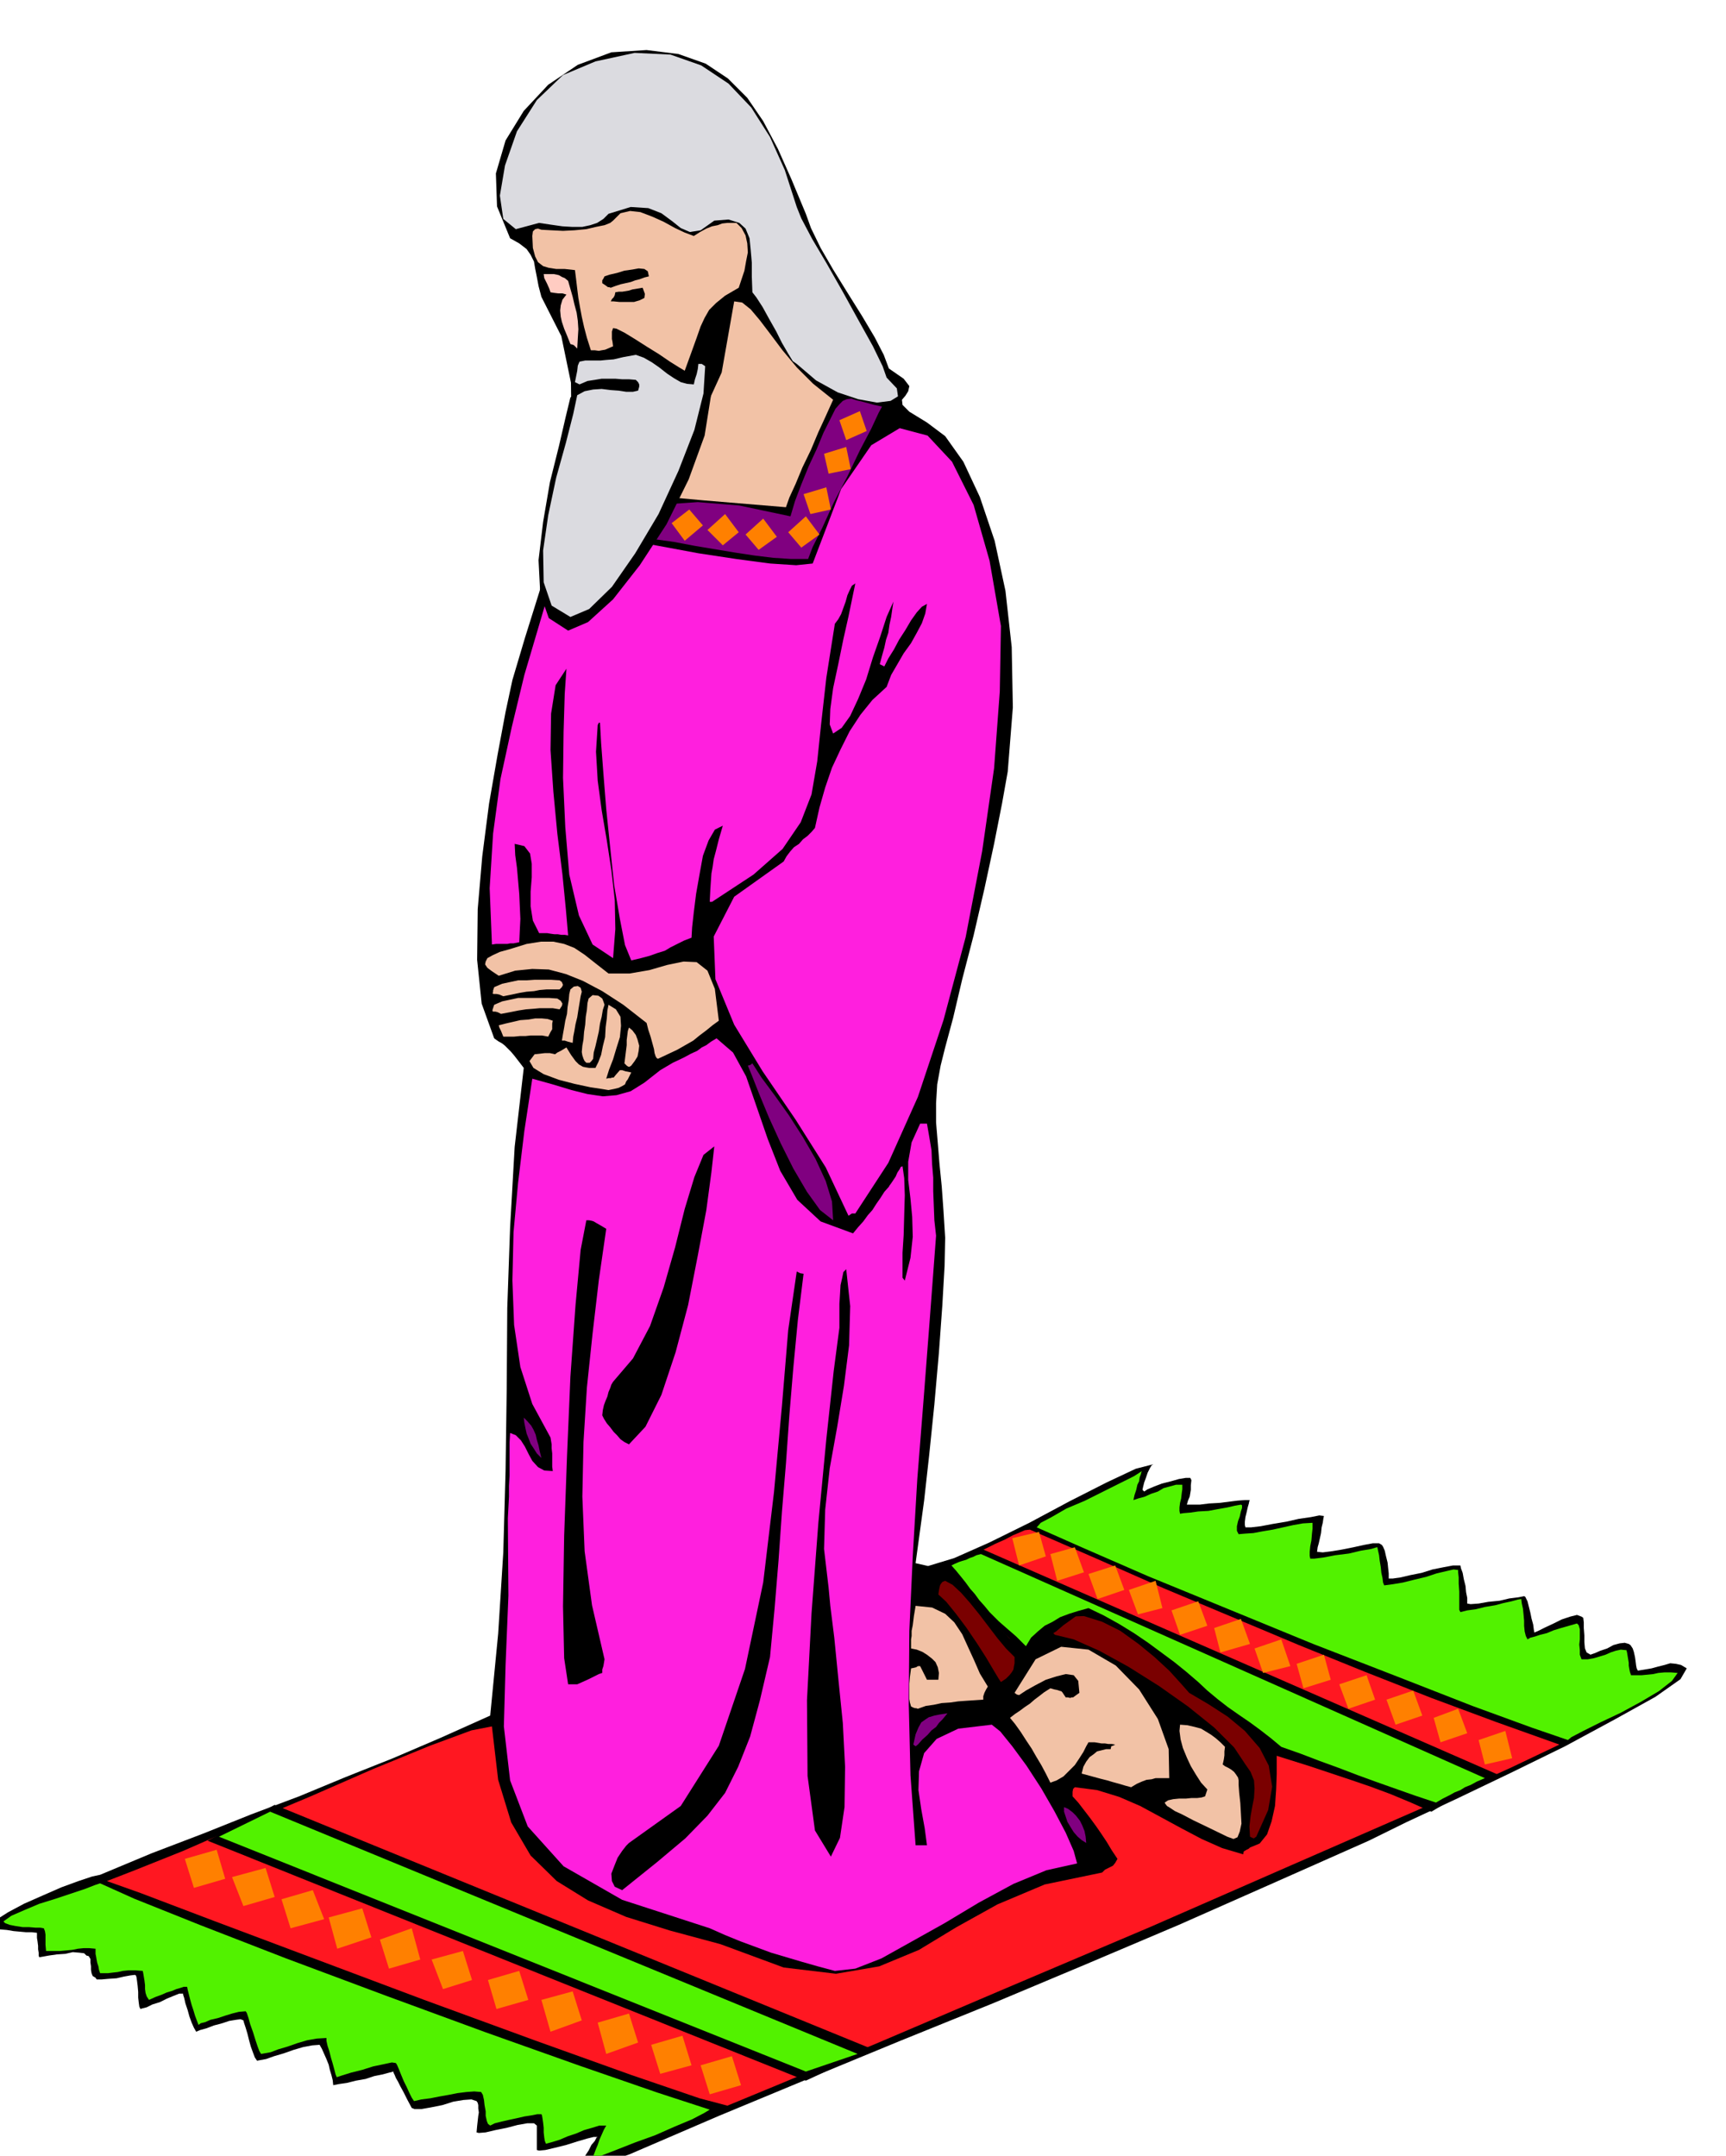
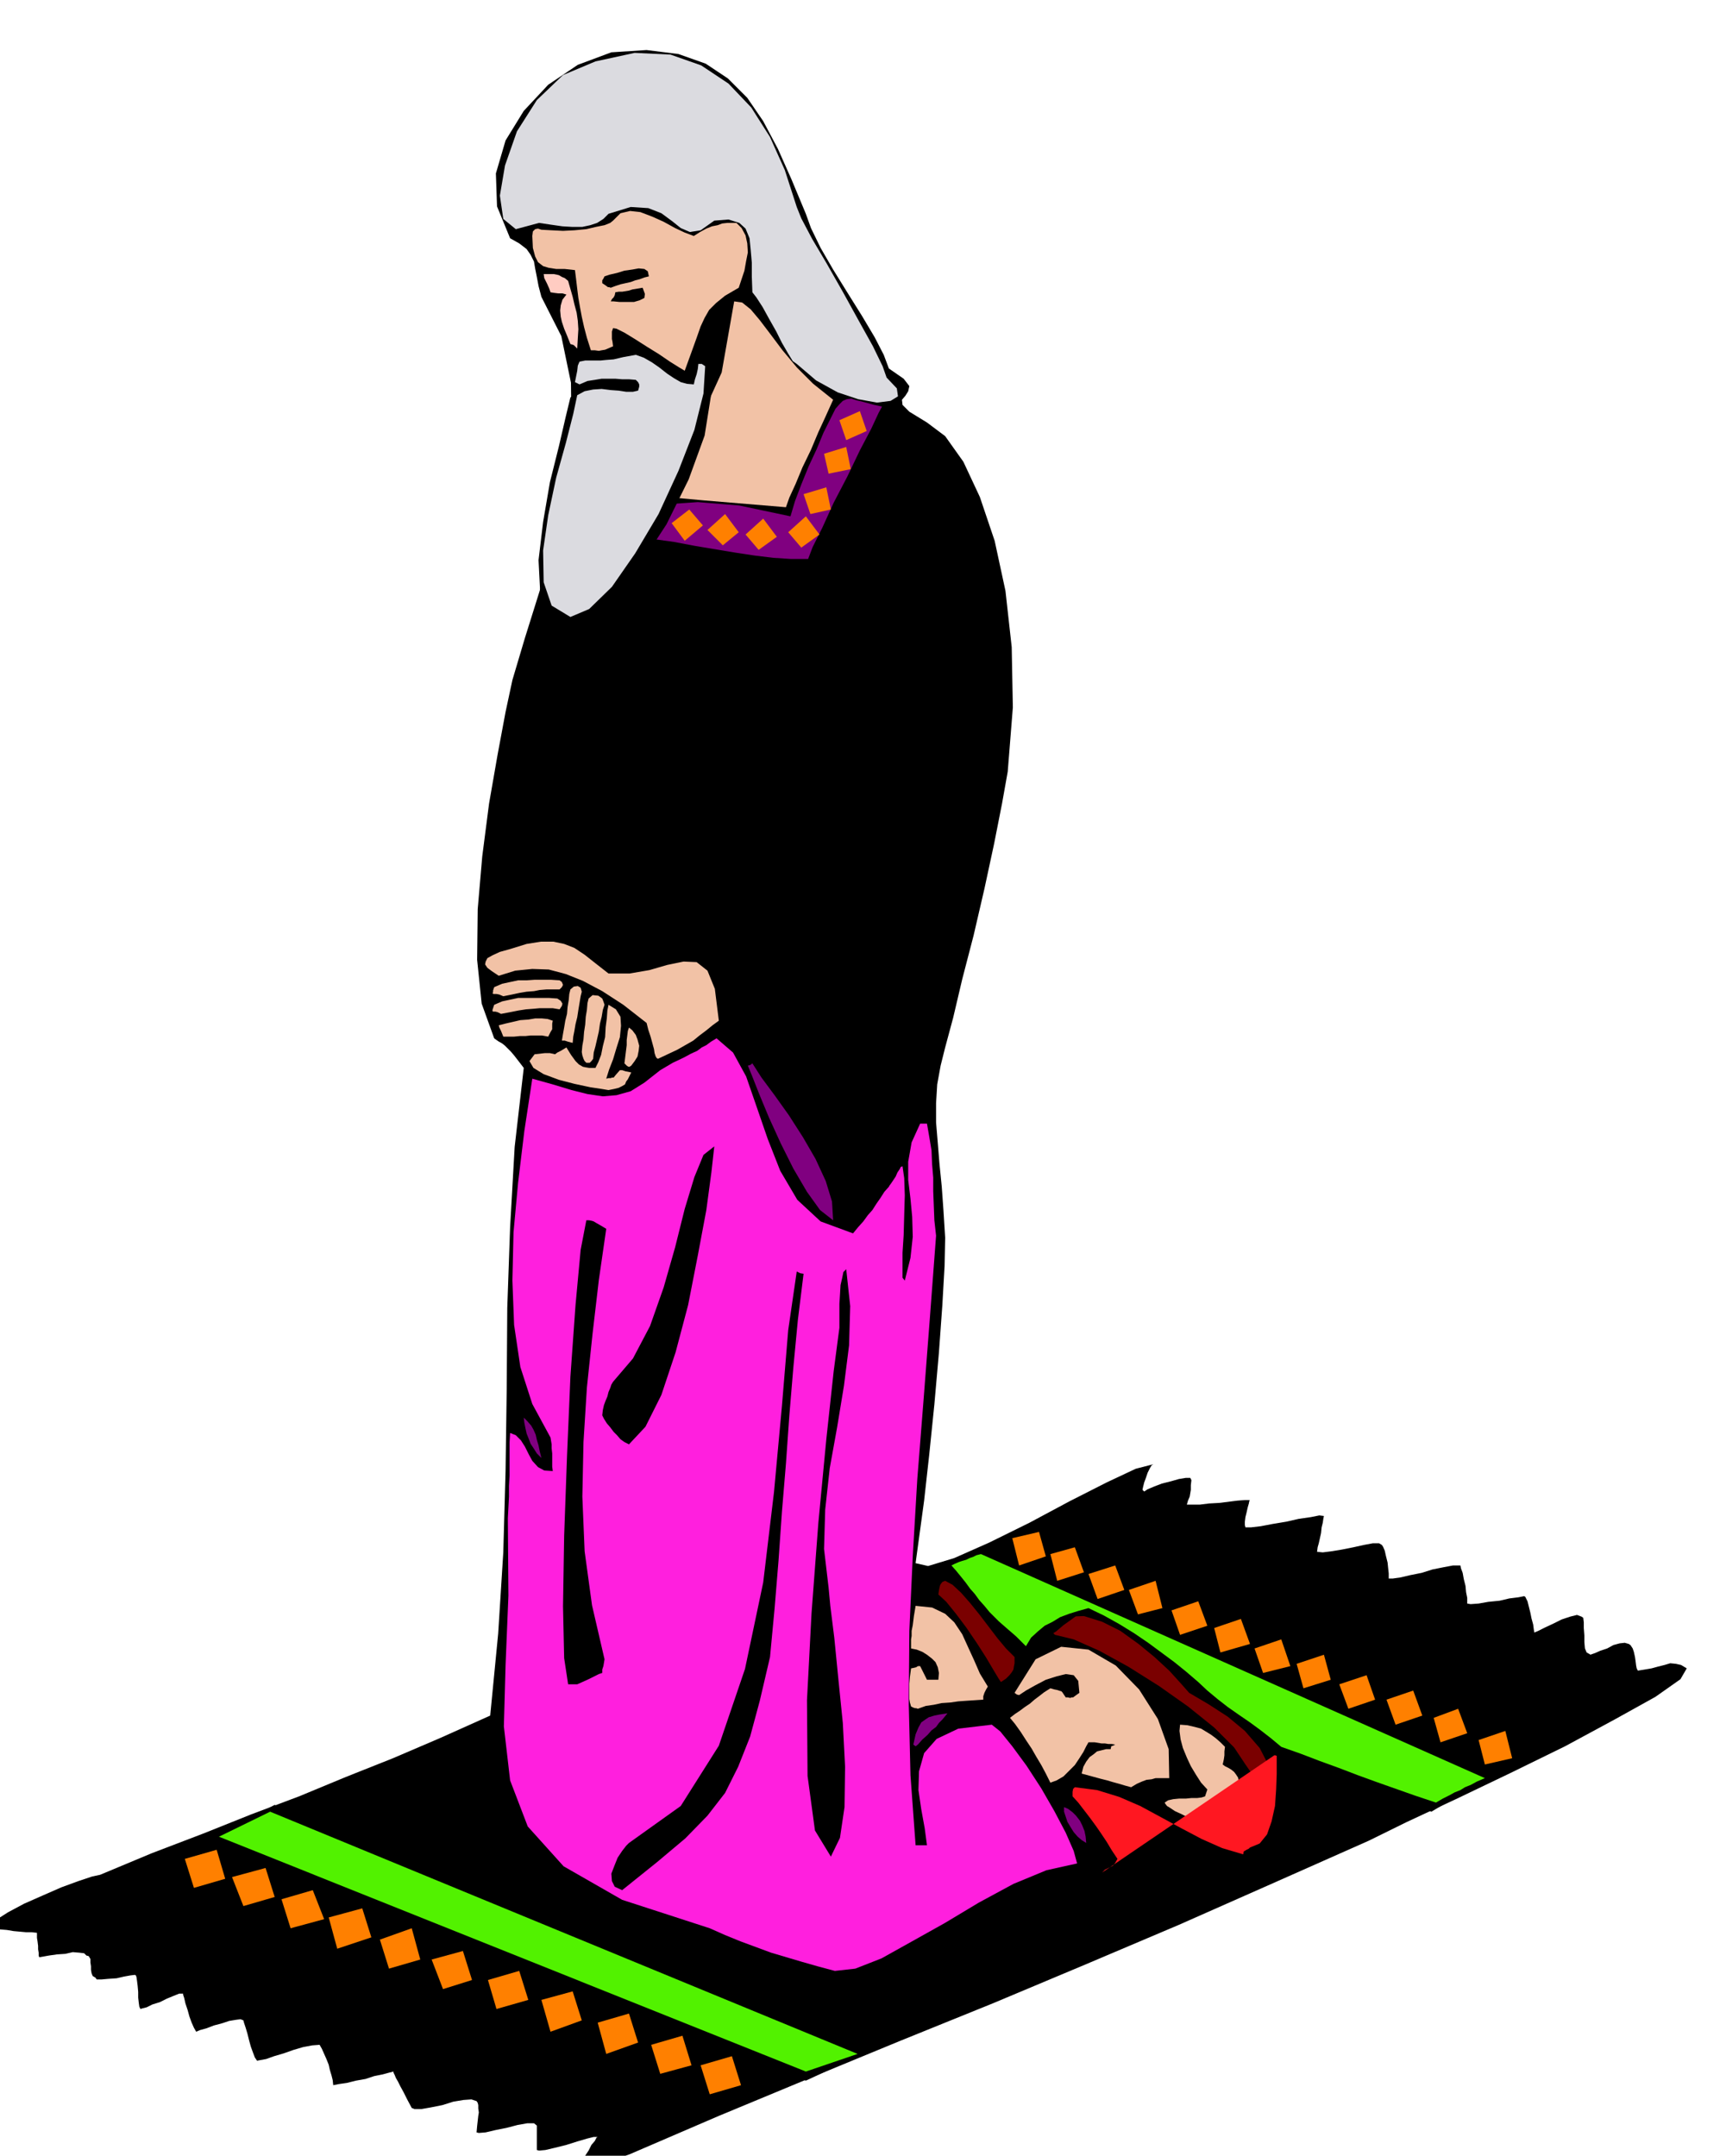
<svg xmlns="http://www.w3.org/2000/svg" fill-rule="evenodd" height="612.594" preserveAspectRatio="none" stroke-linecap="round" viewBox="0 0 3035 3791" width="490.455">
  <style>.brush1{fill:#000}.pen1{stroke:none}.brush2{fill:#52f200}.brush3{fill:purple}.brush4{fill:#f2c2a6}.brush5{fill:#7a0000}.brush7{fill:#dbdbe0}.brush8{fill:#ff1fde}</style>
  <path class="pen1 brush1" d="m1662 2177-3-48-3-42-4-40-3-37-3-36v-34l2-33 6-33 8-32 14-52 16-68 20-77 19-82 17-79 14-71 10-56 9-113-2-106-11-99-19-88-26-77-29-62-32-45-32-24-31-19-12-12-1-9 6-7 5-8 2-9-10-13-26-18-9-24-16-31-22-37-25-40-26-42-22-38-17-35-9-25-25-60-24-54-26-49-28-41-34-34-39-26-48-17-56-7-62 4-59 22-52 35-43 46-32 52-17 58 2 58 23 56 16 9 13 10 7 10 6 12 2 12 3 15 3 16 5 19 35 69 17 82 1 88-11 94-21 93-24 91-26 83-22 74-12 56-14 75-15 86-12 93-8 93-1 89 8 77 22 61 7 5 7 4 5 4 5 5 5 5 6 7 7 9 10 13-16 139-8 141-5 142-1 144-2 143-4 143-9 143-14 144-87 39-84 36-83 33-82 34-85 32-85 34-89 34-91 38-14 3-24 8-30 11-32 14-34 15-28 15-22 14-9 14 7 1 10 1 12 1 12 2 11 1 11 1h10l9 1v9l1 6 1 8v6l1 6v5l1 3 6-1 11-2 14-2 15-1 13-3 12 1 8 1 4 4 4 1 3 5v6l1 7v6l1 6 2 5 5 3 2 3h9l11-1 15-1 13-3 11-2 8-1 2 1 1 3 1 7 1 8 1 11v10l1 9 1 7 2 4 3-1 8-2 10-5 13-4 12-6 12-5 10-4h7v2l2 6 2 9 4 12 3 11 4 11 4 9 4 7 7-3 11-3 13-5 15-4 12-4 12-2 8-1 5 2 1 4 3 9 3 10 3 12 3 11 4 11 3 8 4 6 5-1 11-2 14-5 17-5 17-6 17-5 16-3 13-1 4 7 4 9 4 9 4 10 2 9 3 10 2 8 1 9 10-2 14-2 16-4 17-3 15-5 15-3 11-3 8-2v2l2 4 2 5 4 7 4 8 6 11 6 12 8 15 5 2h12l17-3 20-4 19-6 18-3 14-1 9 3 2 3 1 4v6l1 7-1 6-1 9-1 9-1 11 4 1 12-1 17-4 20-4 19-5 17-3h12l5 4v43l4 1 11-1 17-4 20-5 19-6 17-5 12-3h7l-2 1-3 6-6 7-5 10-6 9-5 9-4 8-1 5 19-6 13-3 6-2h5l4-1 7-1 12-4 21-7 158-68 159-66 160-66 163-66 162-68 165-70 165-73 169-75 67-33 86-40 96-46 96-47 87-47 72-40 44-31 11-19-10-6-9-2-10-1-10 3-12 3-11 3-12 2-12 2-2-4-1-5-1-8-1-7-2-9-2-6-4-6-3-2-7-2-9 1-11 3-11 6-12 4-9 4-6 2-2 1-7-4-3-7-1-11v-12l-1-13v-10l-1-8-3-2-8-3-12 3-15 5-14 7-15 7-12 6-7 3-1-6-1-8-3-11-2-10-3-12-2-8-3-6-1-2-2-1-10 2-16 2-17 4-20 2-17 3-14 1-6-1v-10l-2-10-1-11-3-12-2-11-3-8-1-5h-13l-16 3-20 4-19 6-20 4-17 4-14 2h-7v-9l-1-9-1-10-3-12-2-9-3-7-2-3-5-3h-11l-16 3-18 4-20 4-18 3-16 2-10-1 1-8 2-7 2-9 2-9 1-10 2-8 1-7 1-5-8-1-15 3-21 3-22 5-24 4-21 4-17 2h-10l-1-4v-6l1-8 2-8 2-9 2-7 1-5 1-1h-9l-13 1-16 2-16 2-18 1-16 2h-23l2-7 3-7 1-6 1-6v-8l1-9-2-4h-8l-12 2-14 4-16 4-13 5-12 5-6 4-3-3 1-5 2-8 3-8 3-9 4-8 3-5 3-2-31 8-51 24-65 33-71 38-71 35-61 27-46 14-22-5 6-44 9-66 9-81 9-88 8-91 6-83 4-70 1-49z" />
-   <path class="pen1 brush2" d="m1043 3797 14-6 26-10 33-13 36-13 34-15 31-13 21-11 10-6-92-30-136-47-166-59-177-65-174-65-152-59-115-46-60-27-9 3-18 7-24 8-27 9-29 9-26 11-23 10-14 10 3 3 8 3 10 2 13 2h11l12 1h8l6 1 2 5 1 6v18l1 11h24l11-1 11-1 10-2 10-1h10l11 1v9l1 5 1 6 1 5 2 6 1 6 2 6h14l8-1 9-1 9-2 10-1h12l13 1 1 5 1 6 1 6 1 8v7l1 7 2 6 4 6 11-5 11-4 9-4 10-3 7-3 7-2 6-2h6l1 5 2 8 2 8 3 11 3 9 3 10 3 8 3 8 4-3 8-2 9-4 13-3 12-4 13-4 12-3 12-1 2 3 3 9 3 11 5 14 4 13 4 12 3 8 3 5 6-1 11-2 13-5 17-5 17-6 17-5 17-3 17-1v5l2 9 3 9 3 12 3 10 3 11 2 8 3 7-1-2 9-3 16-5 20-5 19-6 19-4 14-3 7 1 2 3 3 7 4 10 5 12 5 10 5 11 4 8 4 6 13-3 16-2 15-3 17-3 15-3 16-2 14-1 12 1 3 5 2 9 1 9 2 11v8l2 9 2 5 4 3 8-4 12-3 13-3 14-3 13-3 13-2 10-2h7l1 2 1 6 1 7 1 9v8l1 9 1 6 2 5 11-3 13-4 14-6 15-5 14-6 14-4 13-4h12l-4 7-4 9-4 9-3 9-3 7-3 8-2 5v5zm965-1210-14 9-24 12-30 15-32 16-33 14-26 15-19 10-7 8 79 35 117 51 139 57 151 62 147 57 133 52 104 38 64 22 6-5 21-11 30-15 36-17 35-19 32-19 23-18 10-14-12-1h-11l-11 1-9 2-10 1-10 1h-19l-2-6-1-5-1-6v-5l-1-6-1-6-1-6-1-4-10-1-9 2-9 3-9 4-10 3-10 3-11 2h-11l-3-8v-8l-1-10 1-9v-18l-2-7-3-3-14 4-14 4-13 4-12 5-12 3-9 3-8 2-5 3-3-6-2-8-1-10v-9l-1-11-1-10-2-9-1-8-6 1-11 3-14 3-15 4-18 3-16 4-15 2-12 3-2-4v-32l-1-14v-11l-1-9v-4l-8-1-13 3-17 4-18 6-21 5-20 5-18 3-15 2-2-5-1-8-2-9-1-10-2-12-1-9-2-9-1-5h-1l-10 3-18 3-21 5-24 3-21 4-16 2h-7l-1-5v-7l1-10 2-10 1-12 1-9v-10l-17 1-17 3-18 4-18 4-18 3-16 3-15 1-11 1-3-6v-8l2-9 3-8 2-9 2-6v-5l-2-1-11 2-13 3-17 3-16 3-18 1-14 2-12 1-6 1-1-5v-6l1-8 2-8 1-9 1-7v-8h-11l-11 3-11 3-10 6-12 4-11 5-11 3-9 3 2-9 3-9 2-9 3-6 1-7 2-5 1-4 1-2z" />
  <path class="pen1 brush3" d="m1910 3241-1-11-2-10-4-10-4-8-7-9-6-6-8-6-7-3v8l3 9 3 9 6 10 5 8 7 8 7 6 8 5z" />
  <path class="pen1 brush4" d="m2158 3230 11 4 7-3 4-10 3-14-1-18-1-18-2-18-1-14v-8l-1-5-4-6-3-4-5-4-5-3-6-3-4-3 2-9 1-7v-7l1-8-8-8-8-7-8-6-8-5-10-6-11-3-13-3-13-1-1 11 2 15 4 15 7 17 7 15 9 15 9 14 11 12-2 6-2 6-6 2-8 1h-10l-10 1h-12l-10 1-9 2-6 4 1 2 3 4 5 3 9 6 13 6 19 10 25 12 35 17z" />
  <path class="pen1 brush5" d="m2209 3230 21-47 7-41-6-37-16-31-26-30-30-25-34-22-34-20-15-17-20-22-26-24-28-23-32-23-32-16-32-10-28 1-5 1-5 3-7 3-5 4-5 4-2 5v6l6 6 33 8 45 20 51 28 54 34 51 36 46 37 35 35 20 30 9 13 6 15 1 14-1 17-3 15-3 17-2 18 1 18 4 2 3 1 1-1 3-2z" />
  <path class="pen1 brush4" d="m1989 3143 10-6 9-4 8-3 9-1 7-2h24l-1-51-19-53-33-52-41-42-48-28-48-5-45 22-37 59 4 3 4 1 12-8 16-9 19-10 19-6 16-4 14 2 8 10 2 21-7 5-4 3h-3l-2 1-4-1h-4l-4-6-2-3-2-2h-1l-3-1-3-1-5-1-7-2-11 7-9 7-8 6-8 7-9 6-8 6-9 6-9 7 9 11 10 14 9 14 10 15 8 14 9 15 8 15 8 16 11-4 12-7 10-10 10-10 8-12 7-11 5-10 4-7h11l6 1 6 1h6l6 1h6l6 1-2 1-2 1-3 1-1 5h-8l-8 2-8 2-6 5-7 5-6 8-5 9-3 12 11 3 11 3 11 3 12 3 10 3 11 3 10 3 11 3zm-375-138 14-5 14-2 14-3 15-1 14-2 14-1 15-1 15-1v-6l2-6 3-6 3-5-14-23-10-23-11-24-10-22-14-21-16-15-23-11-29-3-3 18-2 16-2 10v9l-1 6v16l10 2 10 4 8 5 9 7 6 6 4 9 2 10-1 12h-20l-3-6-3-6-3-6-3-6h-4l-3 2-4 1-5 1-2 15-1 12v27l1 6 2 7 4 2 3 1h2l3 1z" />
  <path class="pen1 brush5" d="m1760 2958 9-6 6-6 4-5 3-5 1-6 1-5v-11l-15-15-15-18-16-21-16-21-17-21-15-17-15-14-13-7-5 2-3 4-1 2-1 4-1 5-1 7 14 13 17 21 18 24 19 28 16 25 13 22 9 15 4 6z" />
  <path class="pen1 brush3" d="m1465 2146-2-33-11-36-18-39-22-38-25-39-25-35-23-31-16-25-4 3-4 1 7 17 13 33 17 41 21 46 22 44 24 41 23 32 23 18z" />
  <path class="pen1 brush4" d="m1070 1917 10-2 8-2 6-3 5-3 2-5 3-4 3-6 3-6-5-1-5-1-6-2h-4l-7 8-4 5h-3l-2 1h-4l-4 1 5-16 7-18 6-20 6-19 2-20-1-16-8-13-13-8-2 10-1 14-2 15-1 18-4 16-3 15-5 13-5 10h-11l-6-1-5-1-7-4-6-6-8-11-8-13-5 3-5 3-6 3-4 3-9-2h-9l-9 1-9 1-9 12 7 12 18 11 27 10 27 7 28 6 20 3 12 2z" />
  <path class="pen1 brush4" d="m1110 1874 6-8 5-8 2-10 1-9-3-11-3-8-6-8-6-5-2 6-1 8-1 8v9l-1 8-1 8-1 8-1 8 4 4 3 2h2l3-2z" />
  <path class="pen1 brush4" d="m1157 1862 17-8 17-8 14-8 14-8 11-9 12-9 11-9 11-8-7-56-13-32-19-15-23-1-29 6-31 9-35 6h-37l-23-18-19-15-18-12-18-7-19-4h-22l-25 4-29 9-18 5-13 6-9 5-3 6-1 5 4 6 8 6 12 8 29-9 30-3 29 1 30 8 30 12 34 18 37 24 41 32 3 12 4 12 3 11 3 11 1 7 2 6 2 3 2 1zm-193-39 4-8 3-5v-10l1-5-9-3-10-1h-12l-12 2-14 1-13 3-13 3-12 3 1 4 3 6 2 5 2 5h19l10-1h10l9-1h20l11 2z" />
  <path class="pen1 brush4" d="m1007 1834 1-11 2-10 2-12 3-12 2-13 2-12 2-12 2-8-2-7-5-3-7 1-6 5-2 8-1 11-2 12-1 12-3 12-2 12-2 11-2 12h5l6 2 4 1 4 1zm36 28 1-11 3-11 3-13 3-13 2-14 3-12 2-12 3-9-2-6-2-5-4-3-3-2-10-1-7 6-2 8-1 12-2 12-1 14-2 13-1 13-2 11-1 11 1 6 2 6 2 4 3 3h6l3-3 3-4zm-158-110 15-3 14-3 12-2 13-1 10-2 12-1h23l4-4 2-4-2-5-4-3-15-1h-29l-14 1h-15l-14 3-14 3-14 6-2 6v3l-1 2 2 1h5l5 1 7 3zm-4 31 16-3 15-3 13-2 13-1 11-1h23l12 2 4-6 1-4-3-5-6-4-14-1h-55l-14 3-14 3-14 6-2 6-1 3v2l1 1h4l4 1 6 3z" />
  <path class="pen1 brush3" d="m1149 948 36 5 37 7 36 6 36 6 33 5 33 4 31 2h30l8-21 17-34 20-44 24-46 22-46 20-38 13-28 6-11-14-3-11-3-11-3-9-2-9-3-8 1-7 3-6 6-7 8-9 18-12 24-12 29-14 30-13 32-11 29-8 27-90-19-73-6-57 4-38 11-23 13-4 16 13 12 31 9z" />
  <path class="pen1 brush4" d="m1382 892 6-17 11-24 12-29 15-31 13-31 12-26 9-20 5-11-35-28-29-29-25-30-21-28-19-25-16-19-15-12-14-2-22 125-41 90-45 59-35 38-13 20 26 11 77 7 144 12zm-178-240 12-33 9-25 7-20 7-15 8-14 12-12 16-13 24-14 5-15 5-15 3-17 3-15-1-16-3-14-7-13-9-9h-16l-9 1-8 3-10 2-10 4-11 6-11 7-16-6-17-8-20-11-20-9-21-8-18-2-17 4-13 13-5 4-10 4-15 3-17 4-21 2-20 1-20-1-18-1-6-2-5 1-4 4-1 8 1 21 4 15 5 10 9 7 10 3 13 2h15l18 2 2 16 2 17 2 16 3 17 3 16 4 18 5 19 7 22h7l7 1 5-1 6-1 7-3 7-3-1-8-1-5v-13l2-6 6 1 14 7 18 11 22 14 21 13 19 13 16 10 10 6z" />
  <path class="pen1" style="fill:#ffccc2" d="m1015 613 1-18 1-16-1-15-2-14-4-15-3-13-4-14-4-14-6-5-5-2-5-3-4-1-5-1h-18l1 7 5 10 4 9 2 6 6 1 8 1h7l7 2-7 9-3 10-1 9 1 11 2 9 4 12 5 12 6 15 6 2 6 6z" />
  <path class="pen1 brush1" d="m1130 506-6 1-6 1-6 1-6 2-6 1-6 1h-6l-6 1-1 5-2 4-3 3-2 4h5l10 1h26l10-3 8-4 1-7-4-11zm-56 0 8-3 9-3 9-2 9-2 8-3 8-2 8-3 8-2-2-9-6-4-10-1-11 2-14 2-13 4-13 3-9 3-1 2-1 2-2 3v5l6 4 4 3h2l3 1z" />
  <path class="pen1 brush7" d="m1401 640 34 29 38 21 36 12 33 6 24-3 13-8-2-14-18-19-7-20-17-35-25-45-27-49-29-51-26-44-19-36-8-20-21-65-26-58-33-52-40-42-48-32-54-19-63-3-69 15-57 24-46 44-35 55-21 60-9 53 6 41 22 18 41-11 20 3 21 3 17 1h18l14-3 12-4 11-7 9-9 39-12 31 2 23 9 19 14 15 12 16 7 19-3 24-17 25-2 19 6 11 10 7 17 2 20 2 23v25l1 27 7 9 11 17 11 20 13 23 10 20 11 19 8 13 7 5z" />
-   <path class="pen1 brush8" d="M1504 2134h-6l-6 4-40-85-53-84-58-85-50-82-33-80-3-75 36-70 87-62 5-9 6-8 7-8 9-6 7-8 8-6 7-7 6-7 8-36 10-35 12-35 15-32 16-32 19-29 21-26 25-23 8-21 11-19 11-19 13-18 10-18 9-17 6-17 3-17-9 5-9 10-10 14-10 17-11 17-9 17-10 16-7 14-4-2-4-2 4-15 4-14 3-14 4-12 2-14 3-14 2-14 2-13-12 27-11 34-13 37-12 39-14 34-14 30-15 21-15 10-6-16 1-27 5-37 9-42 9-44 9-40 7-34 5-24-6 4-4 8-4 9-3 11-4 11-4 11-5 9-6 8-15 95-9 80-7 67-10 58-19 49-32 47-51 45-73 48h-4l1-21 1-15 1-14 2-11 2-14 4-15 5-20 7-24-14 7-11 19-10 27-6 33-6 34-4 32-3 27-1 18-13 5-12 6-12 6-10 6-13 4-14 5-15 4-17 4-11-27-9-46-10-59-7-66-7-68-5-63-4-53-2-36h-2l-2 4-3 47 3 51 7 52 9 53 8 52 6 53 1 51-4 51-36-24-24-51-17-72-7-83-4-87 1-81 2-67 3-44-19 29-8 50-1 64 5 73 7 74 9 72 6 61 4 46-6-1h-6l-6-1h-6l-7-1-6-1h-14l-11-22-4-25v-26l2-25v-24l-3-18-10-13-17-4 1 20 3 22 2 23 2 23 1 22 1 22-1 20-1 21-5 1-5 1h-6l-5 1h-20l-7 1-4-99 6-96 13-96 20-92 22-91 26-88 25-85 23-82 41 6 56 10 65 12 70 13 66 10 60 8 46 3 29-3 50-131 53-77 50-30 49 13 43 46 38 76 28 98 20 115-2 115-10 135-21 146-29 151-39 146-45 135-52 116-58 89z" />
-   <path class="pen1" style="fill:#ff1721" d="m1938 3293 5-5 6-3 4-2 4-2 4-5 4-7-10-15-9-15-10-15-9-13-11-15-10-13-10-13-10-11v-8l1-5 3-3 39 5 39 12 37 16 37 20 35 19 36 19 36 16 37 11 1-5 5-3 4-2 2-2 17-7 13-16 8-23 6-27 2-29 1-27v-36l-26-27-36-35-44-40-48-42-50-42-48-36-44-27-35-15-19 4-16 6-14 6-12 8-12 9-11 12-12 16-11 21-14-7-19-15-22-22-22-24-22-26-17-25-12-21-2-13 28-13 25-11 20-10 18-8 13-7 12-5 9-4 9-1 117 51 118 52 119 50 119 50 116 47 117 46 113 42 112 40-84 40-165 75-222 97-249 109-252 107-225 96-174 73-92 38-49-13-120-41-170-61-194-71-197-74-173-65-129-49-59-21 49-19 85-34 105-46 117-49 112-49 100-41 73-27 36-7 11 94 23 75 34 58 46 45 55 34 67 29 77 24 89 24 111 41 92 11 76-13 70-29 66-40 72-40 83-35 101-21z" />
+   <path class="pen1" style="fill:#ff1721" d="m1938 3293 5-5 6-3 4-2 4-2 4-5 4-7-10-15-9-15-10-15-9-13-11-15-10-13-10-13-10-11v-8l1-5 3-3 39 5 39 12 37 16 37 20 35 19 36 19 36 16 37 11 1-5 5-3 4-2 2-2 17-7 13-16 8-23 6-27 2-29 1-27v-36z" />
  <path class="pen1 brush8" d="m1468 3466-30-8-28-8-27-8-27-8-27-10-27-10-27-11-27-12-154-50-103-59-63-70-31-81-11-95 3-108 5-122-1-136 1-19 1-19v-19l1-18v-58l1-17 10 4 9 9 7 11 7 14 6 11 10 11 11 6 15 1-1-8v-23l-1-9v-7l-1-6-1-6-32-59-21-65-11-74-3-78 2-85 8-87 11-91 14-92 36 10 33 10 28 7 27 4 24-2 25-7 24-15 28-22 22-13 19-9 13-7 11-5 8-6 8-4 8-6 10-6 29 25 23 42 18 52 20 58 22 56 30 51 41 38 57 21 9-11 9-10 8-11 8-9 7-11 7-10 7-11 8-9 1-2 3-4 4-6 4-6 3-7 4-6 2-4 3-1 3 21 1 30-1 34-1 36-2 31v44l4 5 10-40 4-37-1-35-3-32-4-33v-32l6-34 15-33h12l4 23 4 24 1 24 2 24v24l1 25 1 26 3 27-11 146-11 143-11 139-8 136-6 131-1 129 3 125 9 123h20l-4-30-6-33-5-34 1-33 9-32 22-25 38-18 59-7 15 12 21 26 25 34 26 40 23 40 20 38 14 32 6 22-54 12-58 24-61 33-60 36-59 33-52 29-46 18-36 4z" />
  <path class="pen1 brush1" d="m1094 3324 61-49 50-42 39-40 31-40 23-46 21-53 17-63 18-77 8-85 7-85 6-86 7-84 6-85 7-84 8-84 10-81-6-1-6-3-15 103-11 133-14 152-19 159-32 152-46 135-67 106-91 65-5 5-7 9-8 12-6 15-5 13 1 13 5 10 13 6zm367-59 16-33 8-54 1-71-4-77-8-79-7-71-7-56-3-32-8-68 2-69 8-73 13-72 12-73 9-71 2-69-7-65-5 5-2 10-3 13-1 17-1 16v42l-10 76-13 120-14 147-12 159-8 153 1 133 13 96 28 46z" />
  <path class="pen1 brush3" d="m1614 3068 8-9 9-8 7-8 8-6 5-7 6-6 5-6 4-5-13 2-10 2-10 3-6 4-7 5-5 9-5 12-4 18 4 3 4-3z" />
  <path class="pen1 brush1" d="m1015 2962 9-4 11-5 6-3 6-3 6-3 6-2v-6l2-6 1-6 1-6-22-95-13-95-4-96 2-96 6-96 10-95 11-94 13-90-10-6-7-4-5-3-3-1-5-1h-5l-10 52-9 97-9 126-6 141-5 139-2 124 2 91 7 46h16z" />
  <path class="pen1 brush3" d="m952 2564-3-12-2-10-3-10-2-9-4-9-4-7-7-8-6-6 1 9 2 10 2 9 4 10 3 8 6 9 5 8 8 8z" />
  <path class="pen1 brush1" d="m1106 2540 29-31 28-56 25-75 22-83 17-87 15-80 9-67 5-45-19 15-16 39-17 56-17 68-20 70-24 68-30 57-35 41-3 5-2 6-3 7-2 8-3 7-3 8-2 9-1 9 3 6 5 8 6 7 6 8 6 6 6 7 7 5 8 4zM999 1109l35-15 44-40 47-60 47-72 39-79 28-77 11-69-10-53-6-4h-6l-1 9-2 9-3 9-2 9-12-1-11-3-12-7-12-8-14-11-13-9-14-8-14-5-22 4-17 4-13 1-10 1h-27l-10 2-3 7-1 9-2 10-2 10 4 2 4 2 14-6 13-2 12-2h24l12 1h12l12 1 4 4 2 4v4l-2 7-10 2-13 1-16-2-16-1-18-2-17 2-16 3-13 9-8 33-12 52-16 64-12 70-8 67 3 59 15 43 34 22z" />
  <path class="pen1 brush7" d="m1003 1085 33-14 40-39 41-59 41-69 35-76 28-72 16-64 3-48-6-4h-6l-1 9-2 9-3 9-2 9-12-1-11-3-12-7-12-8-14-11-13-9-14-8-14-5-22 4-17 4-13 1-10 1h-27l-10 2-3 7-1 9-2 10-2 10 4 2 4 2 14-6 13-2 12-2h24l12 1h12l12 1 4 4 2 4v4l-2 7-9 2h-12l-13-2-14-1-16-2-15 1-15 3-13 7-7 33-13 51-17 61-14 66-9 62 1 56 14 41 33 20z" />
  <path class="pen1 brush1" d="m365 3237 1052 422 118-55-1052-430-118 63z" />
  <path class="pen1 brush2" d="m385 3230 1032 413 91-31-1033-426-90 44z" />
  <path class="pen1 brush1" d="m1729 2725 910 398-15 7-15 8-15 7-15 8-16 7-15 8-16 9-15 9-36-16-36-15-35-13-35-12-36-12-36-12-35-11-35-11-17-17-16-16-17-17-15-15-17-16-16-16-17-15-15-14-24-17-24-16-24-17-23-16-24-17-23-15-24-17-23-15-15 9-15 11-14 10-13 11-14 9-13 11-14 10-12 11-9-9-9-9-9-9-9-8-9-9-9-8-9-8-8-7-9-12-8-12-9-12-9-11-10-12-9-12-9-12-8-11 8-3 8-3 8-3 9-3 8-3 8-3 9-3 9-3z" />
  <path class="pen1 brush2" d="m1725 2733 886 394-14 6-11 6-10 4-8 5-10 4-9 5-12 6-12 7-36-12-34-12-34-12-33-12-34-13-33-12-34-13-34-12-18-15-18-14-19-14-19-13-20-14-18-14-18-15-16-15-21-18-21-17-23-17-23-17-25-17-26-16-27-15-27-13-18 5-16 5-16 6-13 8-14 7-12 10-12 11-9 15-9-9-8-8-8-7-7-6-8-7-8-7-8-8-8-8-9-11-9-10-8-11-8-9-8-11-8-10-9-11-8-9 6-3 7-3 6-2 7-2 6-3 6-2 6-3 8-2z" />
  <path class="pen1" d="m1476 739 36-16 12 35-36 16-12-35zm-165 201 31-28 24 32-32 23-23-27zm-67-8 31-28 24 32-28 23-27-27zm-63-12 31-24 24 28-32 27-23-31zm268-122 39-12 8 39-39 8-8-35zm-36 71 40-12 8 39-36 8-12-35zm-27 67 31-28 24 32-32 23-23-27zM325 3269l56-16 15 51-55 16-16-51zm83 32 59-16 16 51-55 16-20-51zm87 39 55-16 20 51-59 16-16-51zm83 32 59-16 16 51-60 20-15-55zm90 39 56-20 15 55-55 16-16-51zm91 35 55-15 16 51-51 16-20-52zm99 36 55-16 16 51-56 16-15-51zm94 35 55-15 16 51-55 20-16-56zm99 40 55-16 16 51-56 20-15-55zm94 39 55-16 16 52-55 15-16-51zm1455-536 47-16 12 48-48 11-11-43zm-79-39 43-16 16 43-47 16-12-43zm-83-32 47-16 16 44-47 16-16-44zm-83-27 48-16 15 43-47 16-16-43zm-75-36 48-16 12 44-48 15-12-43zm-74-27 47-16 16 47-48 12-15-43zm-71-36 47-16 16 44-52 15-11-43zm-75-31 47-16 16 43-48 16-15-43zm-75-36 47-16 12 48-43 11-16-43zm-71-28 47-15 16 43-47 16-16-44zm-67-35 43-12 16 44-47 15-12-47zm-67-28 47-11 12 43-47 16-12-48zm-548 927 55-16 16 51-55 16-16-51z" style="fill:#ff8000" />
</svg>